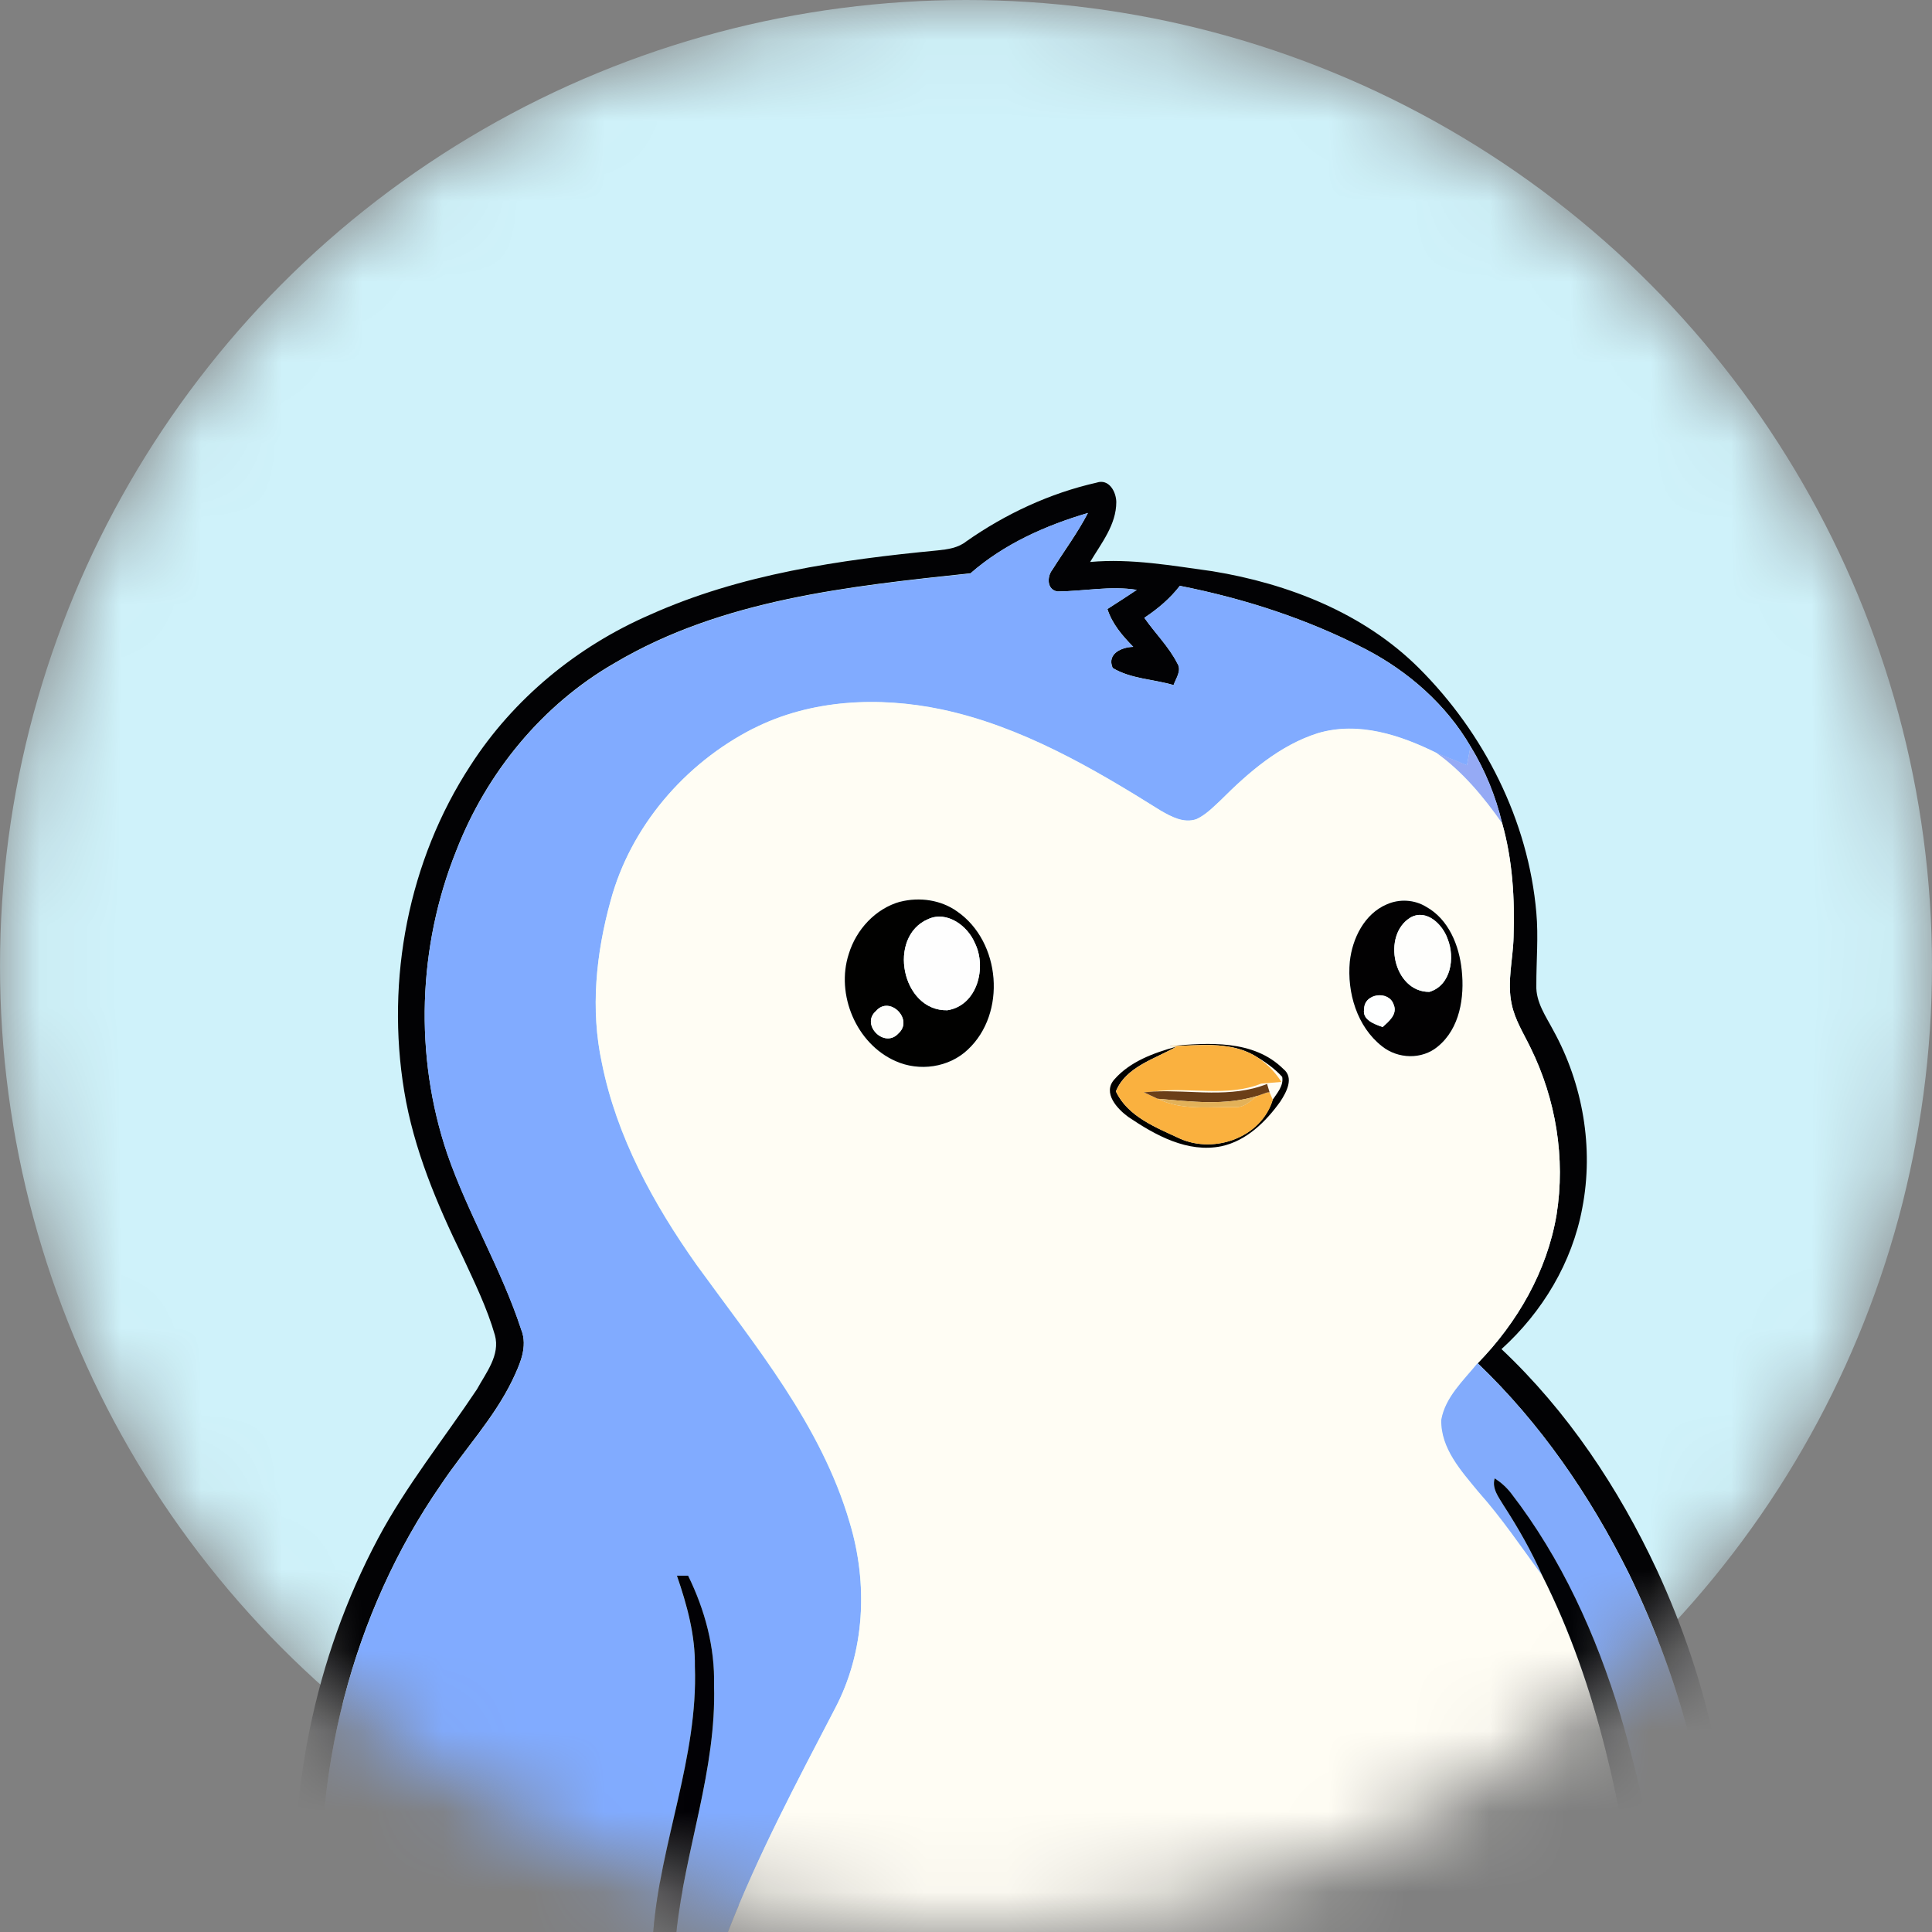
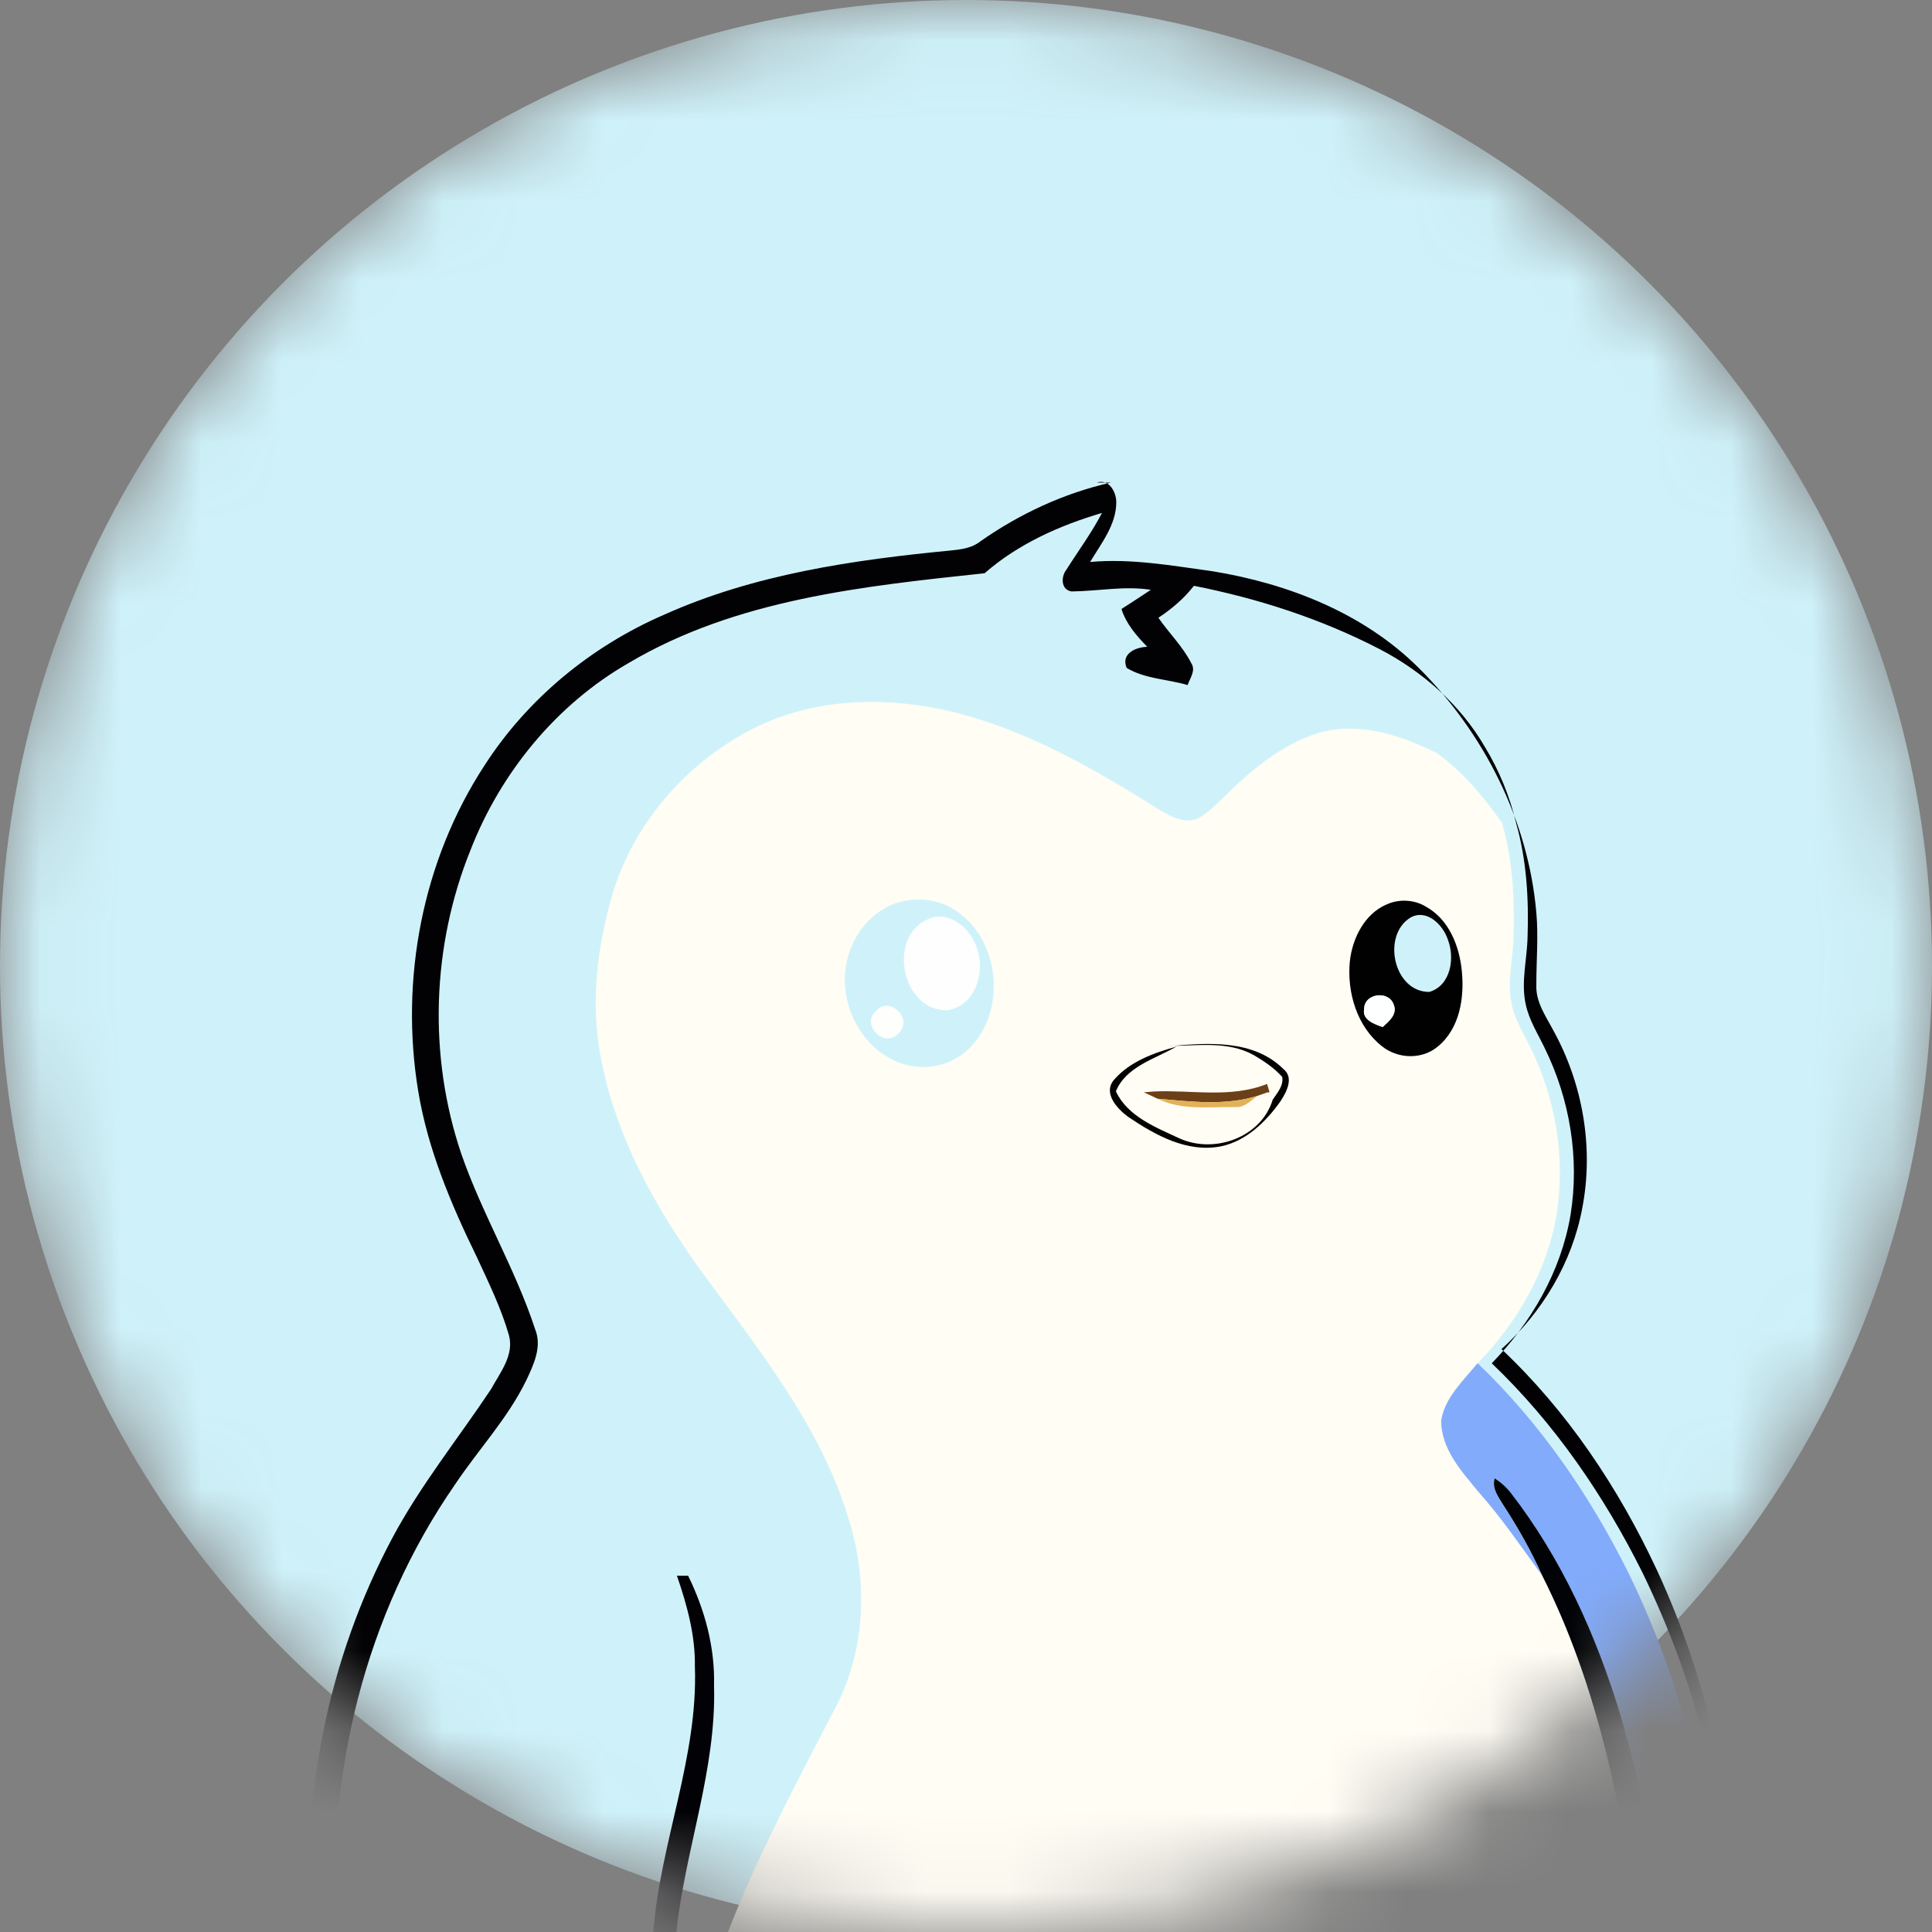
<svg xmlns="http://www.w3.org/2000/svg" fill="none" height="24" viewBox="0 0 24 24" width="24">
  <rect x="0" y="0" width="24" height="24" fill="#808080" stroke="none" />
  <clipPath id="a">
    <path d="m0 0h24v24h-24z" />
  </clipPath>
  <mask id="b" height="24" maskUnits="userSpaceOnUse" width="24" x="0" y="0">
    <circle cx="12" cy="12" fill="#e9f7fa" r="12" />
  </mask>
  <g clip-path="url(#a)">
    <g mask="url(#b)">
      <circle cx="12" cy="12" fill="#cff2fa" r="12" />
-       <path d="m13.624 5.995c.152-.05.241.113.243.241 0 .284-.187.513-.325.745.511-.046 1.016.046 1.52.115.941.154 1.878.52 2.563 1.202.81.808 1.361 1.894 1.46 3.04.027.299-.001.6 0 .901-.008.21.119.386.212.563.366.665.503 1.456.359 2.203-.125.678-.496 1.294-1.004 1.754.82.772 1.454 1.725 1.93 2.743.646 1.399 1.001 2.953.88 4.498h-.174c.019-1.545-.384-3.075-1.056-4.459-.479-.962-1.096-1.862-1.875-2.606.493-.505.861-1.143.979-1.844.113-.703-.008-1.435-.322-2.073-.085-.178-.194-.347-.235-.542-.061-.278.017-.558.023-.837.016-.474-.012-.956-.142-1.414-.08-.336-.212-.658-.392-.953-.303-.52-.77-.93-1.301-1.207-.725-.376-1.51-.63-2.31-.788-.122.158-.275.287-.441.397.132.191.303.356.409.565.059.091-.017.185-.046.271-.25-.074-.531-.076-.757-.213-.075-.177.113-.259.256-.262-.134-.137-.262-.284-.321-.47.122-.079.245-.157.365-.238-.328-.052-.656.017-.984.02-.134-.019-.134-.184-.065-.27.148-.235.314-.458.442-.705-.526.155-1.042.385-1.458.749-1.51.161-3.086.324-4.42 1.114-.901.517-1.593 1.364-1.968 2.329-.479 1.19-.525 2.551-.113 3.768.258.747.672 1.43.918 2.181.088.217-.019.44-.111.635-.23.472-.594.858-.884 1.292-1.116 1.61-1.608 3.613-1.468 5.559h-.321c-.13-1.681.214-3.398 1.006-4.887.349-.656.818-1.237 1.229-1.854.112-.205.291-.424.223-.672-.097-.338-.253-.655-.4-.973-.32-.656-.608-1.336-.727-2.06-.229-1.387.052-2.864.824-4.045.533-.828 1.323-1.477 2.224-1.869 1.126-.507 2.363-.685 3.581-.802.125-.013.253-.031.354-.112.488-.342 1.039-.599 1.621-.73z" fill="#020204" />
-       <path d="m12.056 7.122c.416-.364.932-.594 1.458-.749-.128.247-.295.47-.442.705-.069.086-.069.251.065.27.328-.003.656-.073.984-.02-.12.082-.243.159-.365.238.059.185.187.333.321.47-.143.003-.331.085-.256.262.226.137.507.139.757.213.029-.086.105-.181.046-.271-.106-.209-.277-.374-.409-.565.166-.11.319-.239.441-.397.8.158 1.585.412 2.31.788.53.277.998.687 1.301 1.207-.015.078-.029.156-.044.234-.125-.051-.251-.1-.376-.151-.452-.224-.972-.396-1.476-.247-.475.15-.863.488-1.209.834-.093.086-.184.181-.3.234-.157.055-.314-.031-.446-.107-.847-.531-1.732-1.046-2.72-1.256-.778-.163-1.623-.126-2.341.239-.848.431-1.525 1.219-1.772 2.144-.179.65-.251 1.343-.107 2.008.183.917.641 1.752 1.177 2.509.727 1.004 1.549 1.991 1.902 3.203.229.759.19 1.604-.184 2.311-.473.91-.957 1.817-1.329 2.775h-.64c.109-1.028.499-2.018.468-3.063.012-.474-.114-.94-.322-1.363-.035 0-.104 0-.139 0 .125.363.229.739.223 1.127.041 1.127-.43 2.186-.517 3.299h-4.104c-.14-1.946.352-3.949 1.468-5.559.29-.434.654-.82.884-1.292.092-.196.199-.418.111-.635-.246-.751-.66-1.434-.918-2.181-.412-1.217-.366-2.578.113-3.768.375-.965 1.067-1.811 1.968-2.329 1.333-.79 2.909-.953 4.42-1.114z" fill="#81abff" />
+       <path d="m13.624 5.995c.152-.05.241.113.243.241 0 .284-.187.513-.325.745.511-.046 1.016.046 1.52.115.941.154 1.878.52 2.563 1.202.81.808 1.361 1.894 1.46 3.04.027.299-.001.6 0 .901-.008.21.119.386.212.563.366.665.503 1.456.359 2.203-.125.678-.496 1.294-1.004 1.754.82.772 1.454 1.725 1.93 2.743.646 1.399 1.001 2.953.88 4.498c.019-1.545-.384-3.075-1.056-4.459-.479-.962-1.096-1.862-1.875-2.606.493-.505.861-1.143.979-1.844.113-.703-.008-1.435-.322-2.073-.085-.178-.194-.347-.235-.542-.061-.278.017-.558.023-.837.016-.474-.012-.956-.142-1.414-.08-.336-.212-.658-.392-.953-.303-.52-.77-.93-1.301-1.207-.725-.376-1.51-.63-2.31-.788-.122.158-.275.287-.441.397.132.191.303.356.409.565.059.091-.017.185-.046.271-.25-.074-.531-.076-.757-.213-.075-.177.113-.259.256-.262-.134-.137-.262-.284-.321-.47.122-.079.245-.157.365-.238-.328-.052-.656.017-.984.02-.134-.019-.134-.184-.065-.27.148-.235.314-.458.442-.705-.526.155-1.042.385-1.458.749-1.51.161-3.086.324-4.42 1.114-.901.517-1.593 1.364-1.968 2.329-.479 1.19-.525 2.551-.113 3.768.258.747.672 1.43.918 2.181.088.217-.019.44-.111.635-.23.472-.594.858-.884 1.292-1.116 1.61-1.608 3.613-1.468 5.559h-.321c-.13-1.681.214-3.398 1.006-4.887.349-.656.818-1.237 1.229-1.854.112-.205.291-.424.223-.672-.097-.338-.253-.655-.4-.973-.32-.656-.608-1.336-.727-2.06-.229-1.387.052-2.864.824-4.045.533-.828 1.323-1.477 2.224-1.869 1.126-.507 2.363-.685 3.581-.802.125-.013.253-.031.354-.112.488-.342 1.039-.599 1.621-.73z" fill="#020204" />
      <path d="m9.356 9.051c.718-.365 1.563-.402 2.341-.239.988.21 1.873.725 2.72 1.256.133.077.289.162.446.107.116-.053.207-.148.3-.234.346-.346.734-.684 1.209-.834.504-.149 1.024.023 1.476.247.326.234.583.545.812.87.13.458.158.94.142 1.414-.006.279-.084.559-.023.837.04.195.149.365.235.542.314.638.434 1.37.322 2.073-.118.701-.487 1.339-.979 1.844-.175.215-.401.42-.451.704-.008.356.25.637.462.895.29.325.533.686.79 1.037.696 1.378.997 2.912 1.207 4.43h-11.322c.372-.958.856-1.865 1.329-2.775.374-.707.413-1.552.184-2.311-.353-1.212-1.175-2.2-1.902-3.203-.536-.757-.994-1.591-1.177-2.509-.144-.664-.072-1.358.107-2.008.247-.925.924-1.712 1.772-2.144zm1.827 2.151c-.308.085-.547.347-.639.649-.164.503.092 1.118.583 1.332.293.131.661.08.895-.143.484-.452.411-1.34-.13-1.715-.202-.146-.469-.184-.709-.122zm6.045.032c-.278.118-.428.424-.46.711-.036.384.089.809.401 1.053.196.157.495.167.691.003.276-.226.334-.614.298-.949-.031-.306-.163-.632-.443-.788-.145-.089-.332-.099-.487-.03z" fill="#fffdf4" />
      <path d="m15.574 13.108c.128.075.254.16.355.271.019.112-.061.198-.118.284-.01-.023-.031-.07-.04-.094-.008-.025-.023-.077-.031-.103-.451.181-.938.072-1.407.094.443-.059.908.073 1.334-.098.083-.008.167-.014.251-.021-.086-.137-.203-.252-.343-.332z" fill="#fffdf4" />
-       <path d="m18.267 9.271c.18.295.313.617.392.953-.229-.325-.486-.636-.812-.87.125.051.25.1.376.151.014-.078.029-.156.044-.234z" fill="#95aaf5" />
-       <path d="m11.183 11.202c.239-.061.506-.024.709.122.541.376.614 1.264.13 1.715-.235.223-.602.274-.895.143-.49-.214-.747-.829-.583-1.332.092-.302.331-.563.639-.649zm.348.215c-.514.217-.332 1.145.237 1.133.374-.059.494-.535.341-.838-.09-.212-.347-.401-.578-.295zm-.649 1.142c-.194.169.105.47.278.279.194-.172-.108-.477-.278-.279z" fill="#010100" />
      <path d="m14.539 12.995c.475-.043 1.035-.081 1.403.284.137.109.038.289-.037.404-.179.251-.421.489-.732.556-.421.086-.821-.137-1.157-.364-.137-.1-.323-.299-.173-.466.195-.223.491-.33.77-.407-.266.153-.626.248-.751.555.146.314.502.45.798.588.433.191 1.009-.019 1.15-.484.057-.086.137-.172.118-.284-.101-.111-.226-.196-.355-.271-.318-.176-.69-.116-1.036-.113z" fill="#010100" />
      <path d="m17.228 11.234c.155-.069.342-.059.487.03.281.155.412.482.443.788.036.335-.022.724-.298.949-.196.164-.494.154-.691-.003-.312-.244-.437-.669-.401-1.053.031-.287.181-.593.46-.711zm.296.163c-.364.218-.213.928.232.925.269-.08.32-.425.228-.655-.061-.18-.26-.379-.46-.27zm-.578 1.139c-.028.134.131.189.23.223.077-.07.188-.159.136-.28-.061-.179-.368-.138-.366.058z" fill="#020102" />
      <path d="m11.531 11.417c.232-.106.488.083.578.295.152.304.033.779-.341.838-.569.011-.751-.916-.237-1.133z" fill="#fefefe" />
-       <path d="m17.524 11.396c.2-.109.399.09.46.27.092.23.041.575-.228.655-.445.003-.596-.707-.232-.925z" fill="#fefefc" />
      <path d="m10.882 12.559c.17-.198.472.107.278.279-.173.191-.473-.11-.278-.279z" fill="#fefefc" />
      <path d="m16.946 12.535c-.002-.196.305-.237.366-.058.052.121-.059.21-.136.28-.099-.034-.257-.088-.23-.223z" fill="#feffff" />
-       <path d="m14.539 12.995c.346-.004.718-.064 1.036.113.14.08.257.196.343.332-.084.007-.167.013-.251.021-.425.171-.891.039-1.334.098-.031.002-.093.007-.124.01.043.02.128.061.172.08.299.149.644.098.966.103.113.008.191-.083.277-.14.029-.01.085-.031.113-.04l.034-.004c.01.023.03.07.04.094-.14.464-.716.674-1.15.484-.296-.138-.652-.274-.798-.588.124-.307.485-.402.751-.555z" fill="#fab13f" />
      <path d="m14.333 13.559c.469-.022.956.087 1.407-.094.008.026.023.077.031.103l-.034.004c-.028.01-.085.03-.113.04-.401.127-.831.072-1.243.037-.043-.02-.129-.061-.172-.08.031-.002.092-.007.124-.01z" fill="#6b3f18" />
      <path d="m14.381 13.649c.412.035.841.09 1.243-.037-.085.058-.164.149-.277.14-.322-.005-.667.046-.966-.103z" fill="#e3b158" />
      <path d="m17.904 17.638c.05-.284.277-.489.451-.704.779.744 1.396 1.644 1.875 2.606.672 1.384 1.075 2.914 1.056 4.459h-.649c-.066-.919-.253-1.828-.515-2.711-.296-.98-.727-1.928-1.354-2.741-.056-.073-.125-.134-.202-.183-.037.127.051.233.112.337.179.278.344.565.478.868-.257-.35-.5-.712-.79-1.037-.212-.258-.47-.538-.462-.895z" fill="#82abfc" />
      <path d="m18.568 18.365c.077.049.145.11.202.183.628.813 1.058 1.762 1.354 2.741.262.883.449 1.792.515 2.711h-.275c-.209-1.518-.511-3.052-1.207-4.43-.134-.303-.298-.59-.478-.868-.061-.103-.149-.209-.112-.337z" fill="#010205" />
      <path d="m8.409 19.574h.139c.208.424.334.889.322 1.363.031 1.045-.359 2.035-.468 3.063h-.287c.087-1.113.558-2.172.517-3.299.006-.388-.098-.764-.223-1.127z" fill="#020105" />
    </g>
  </g>
</svg>